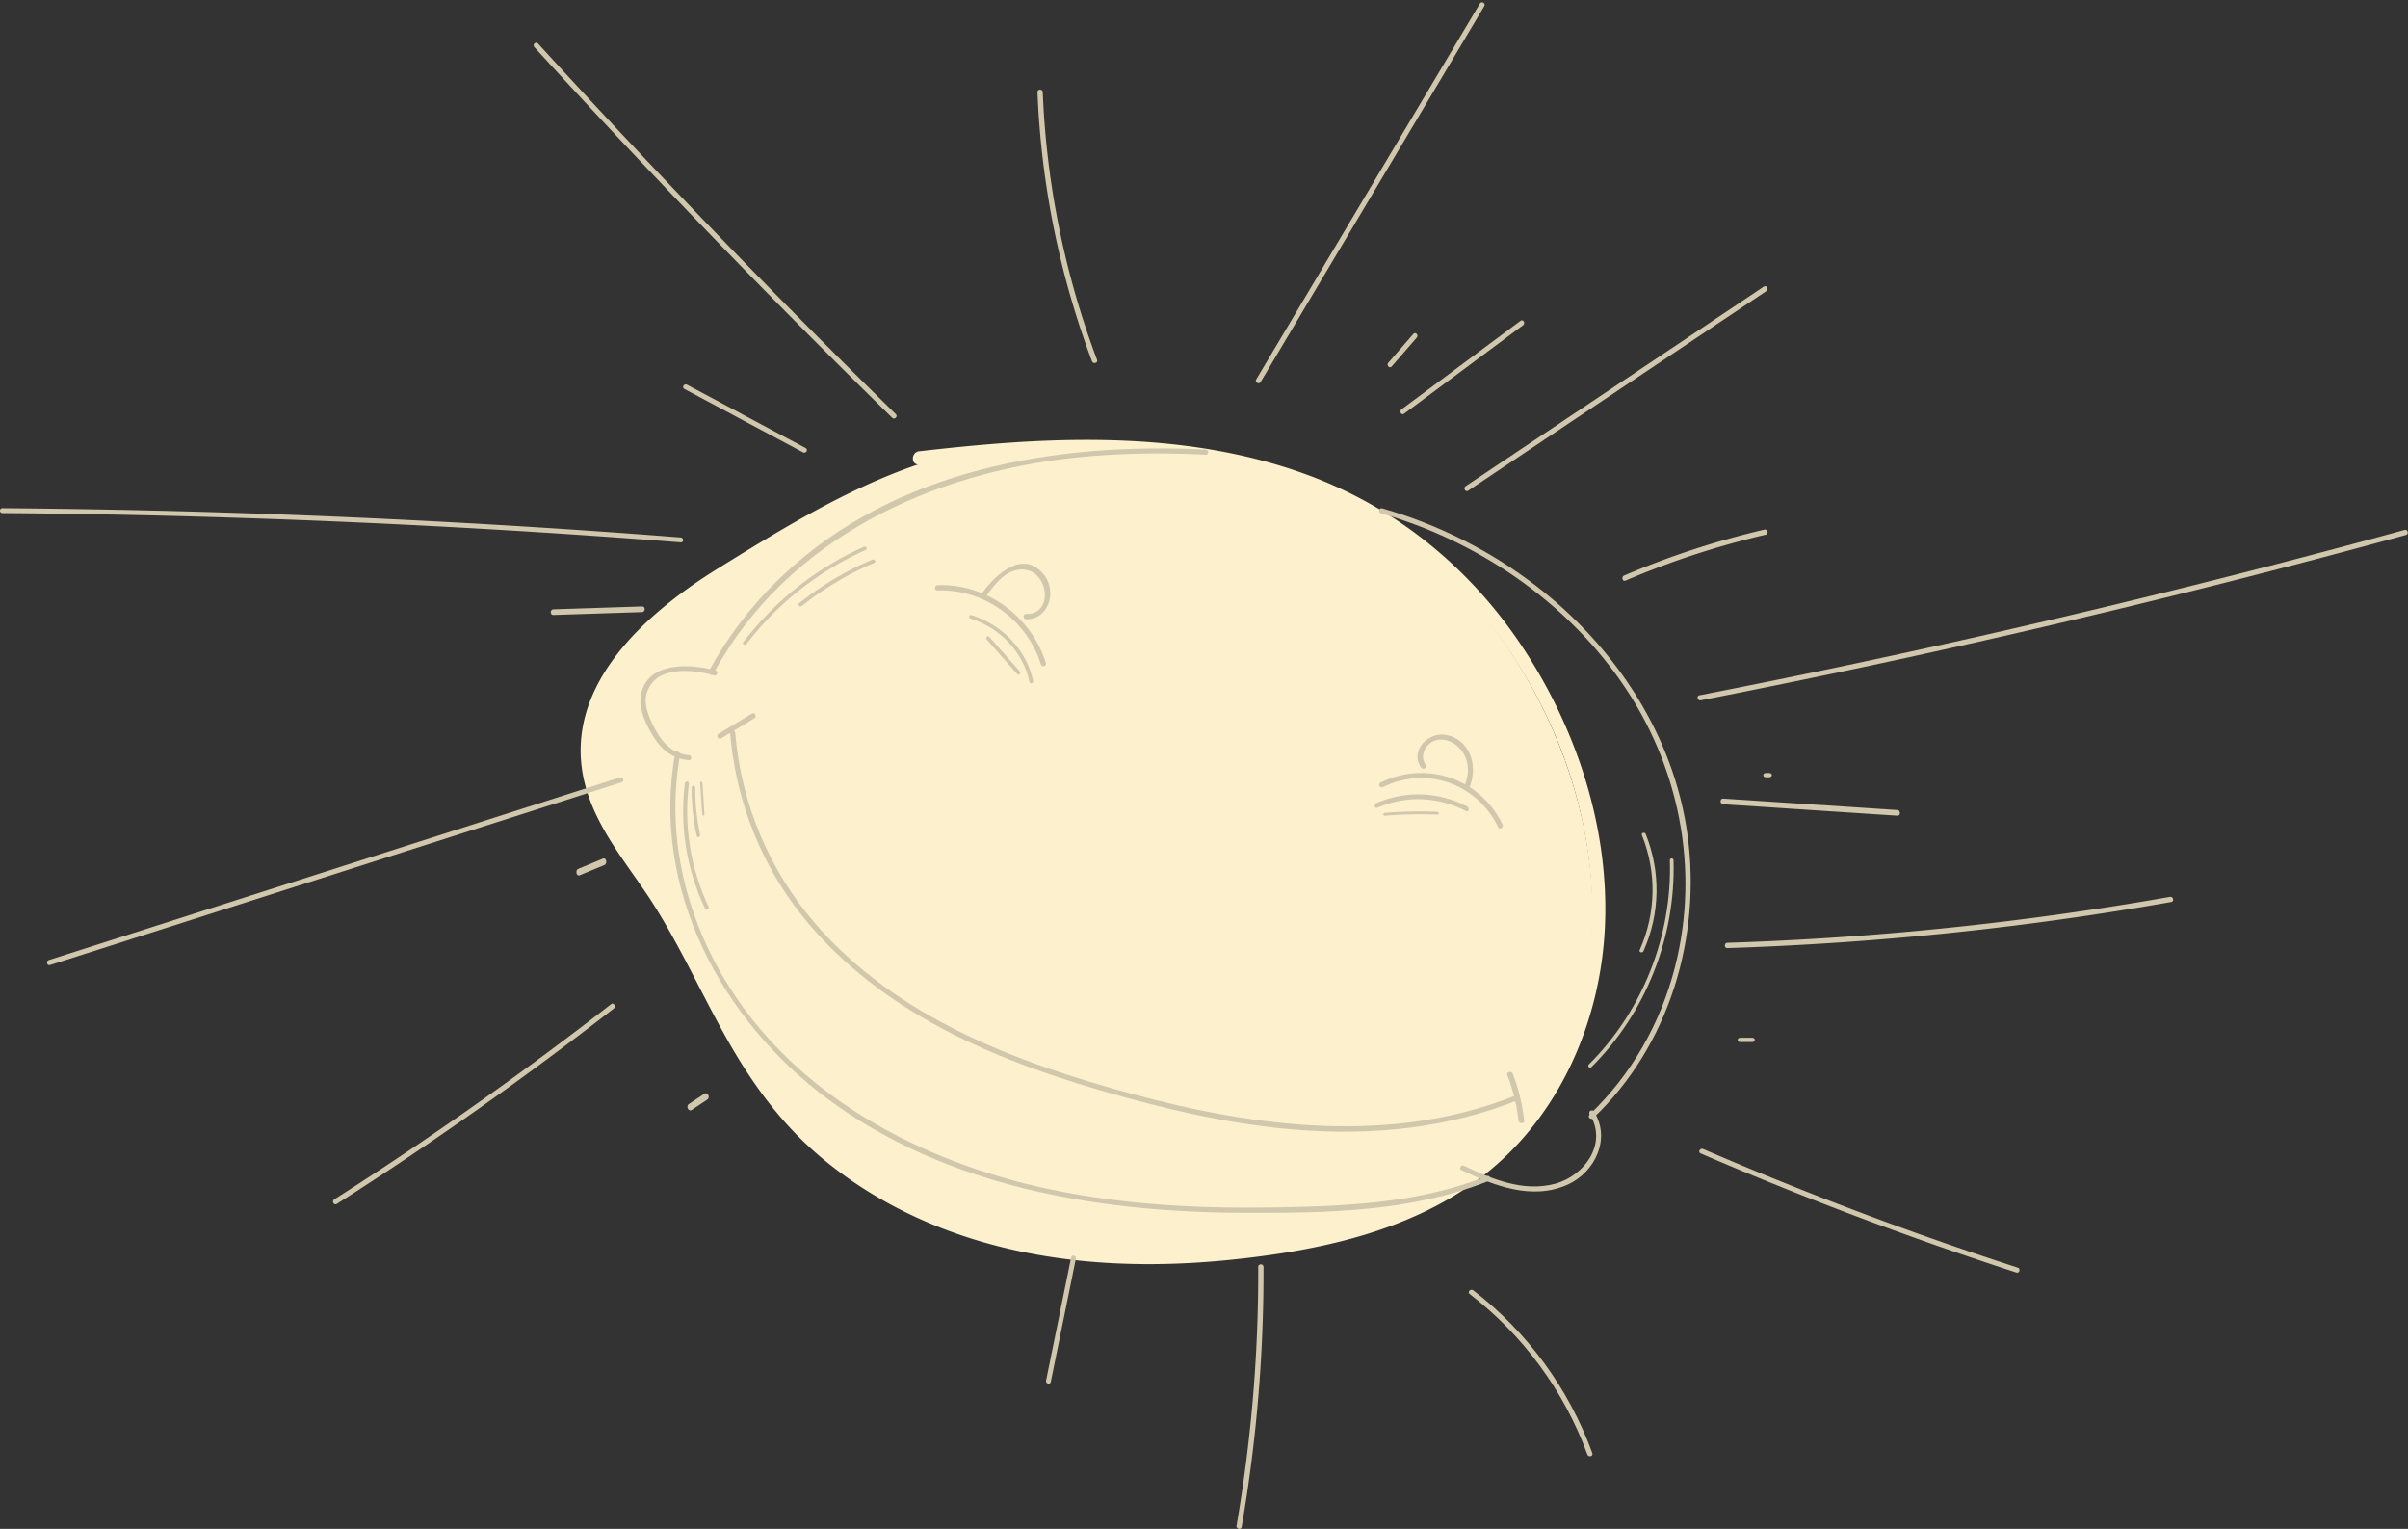
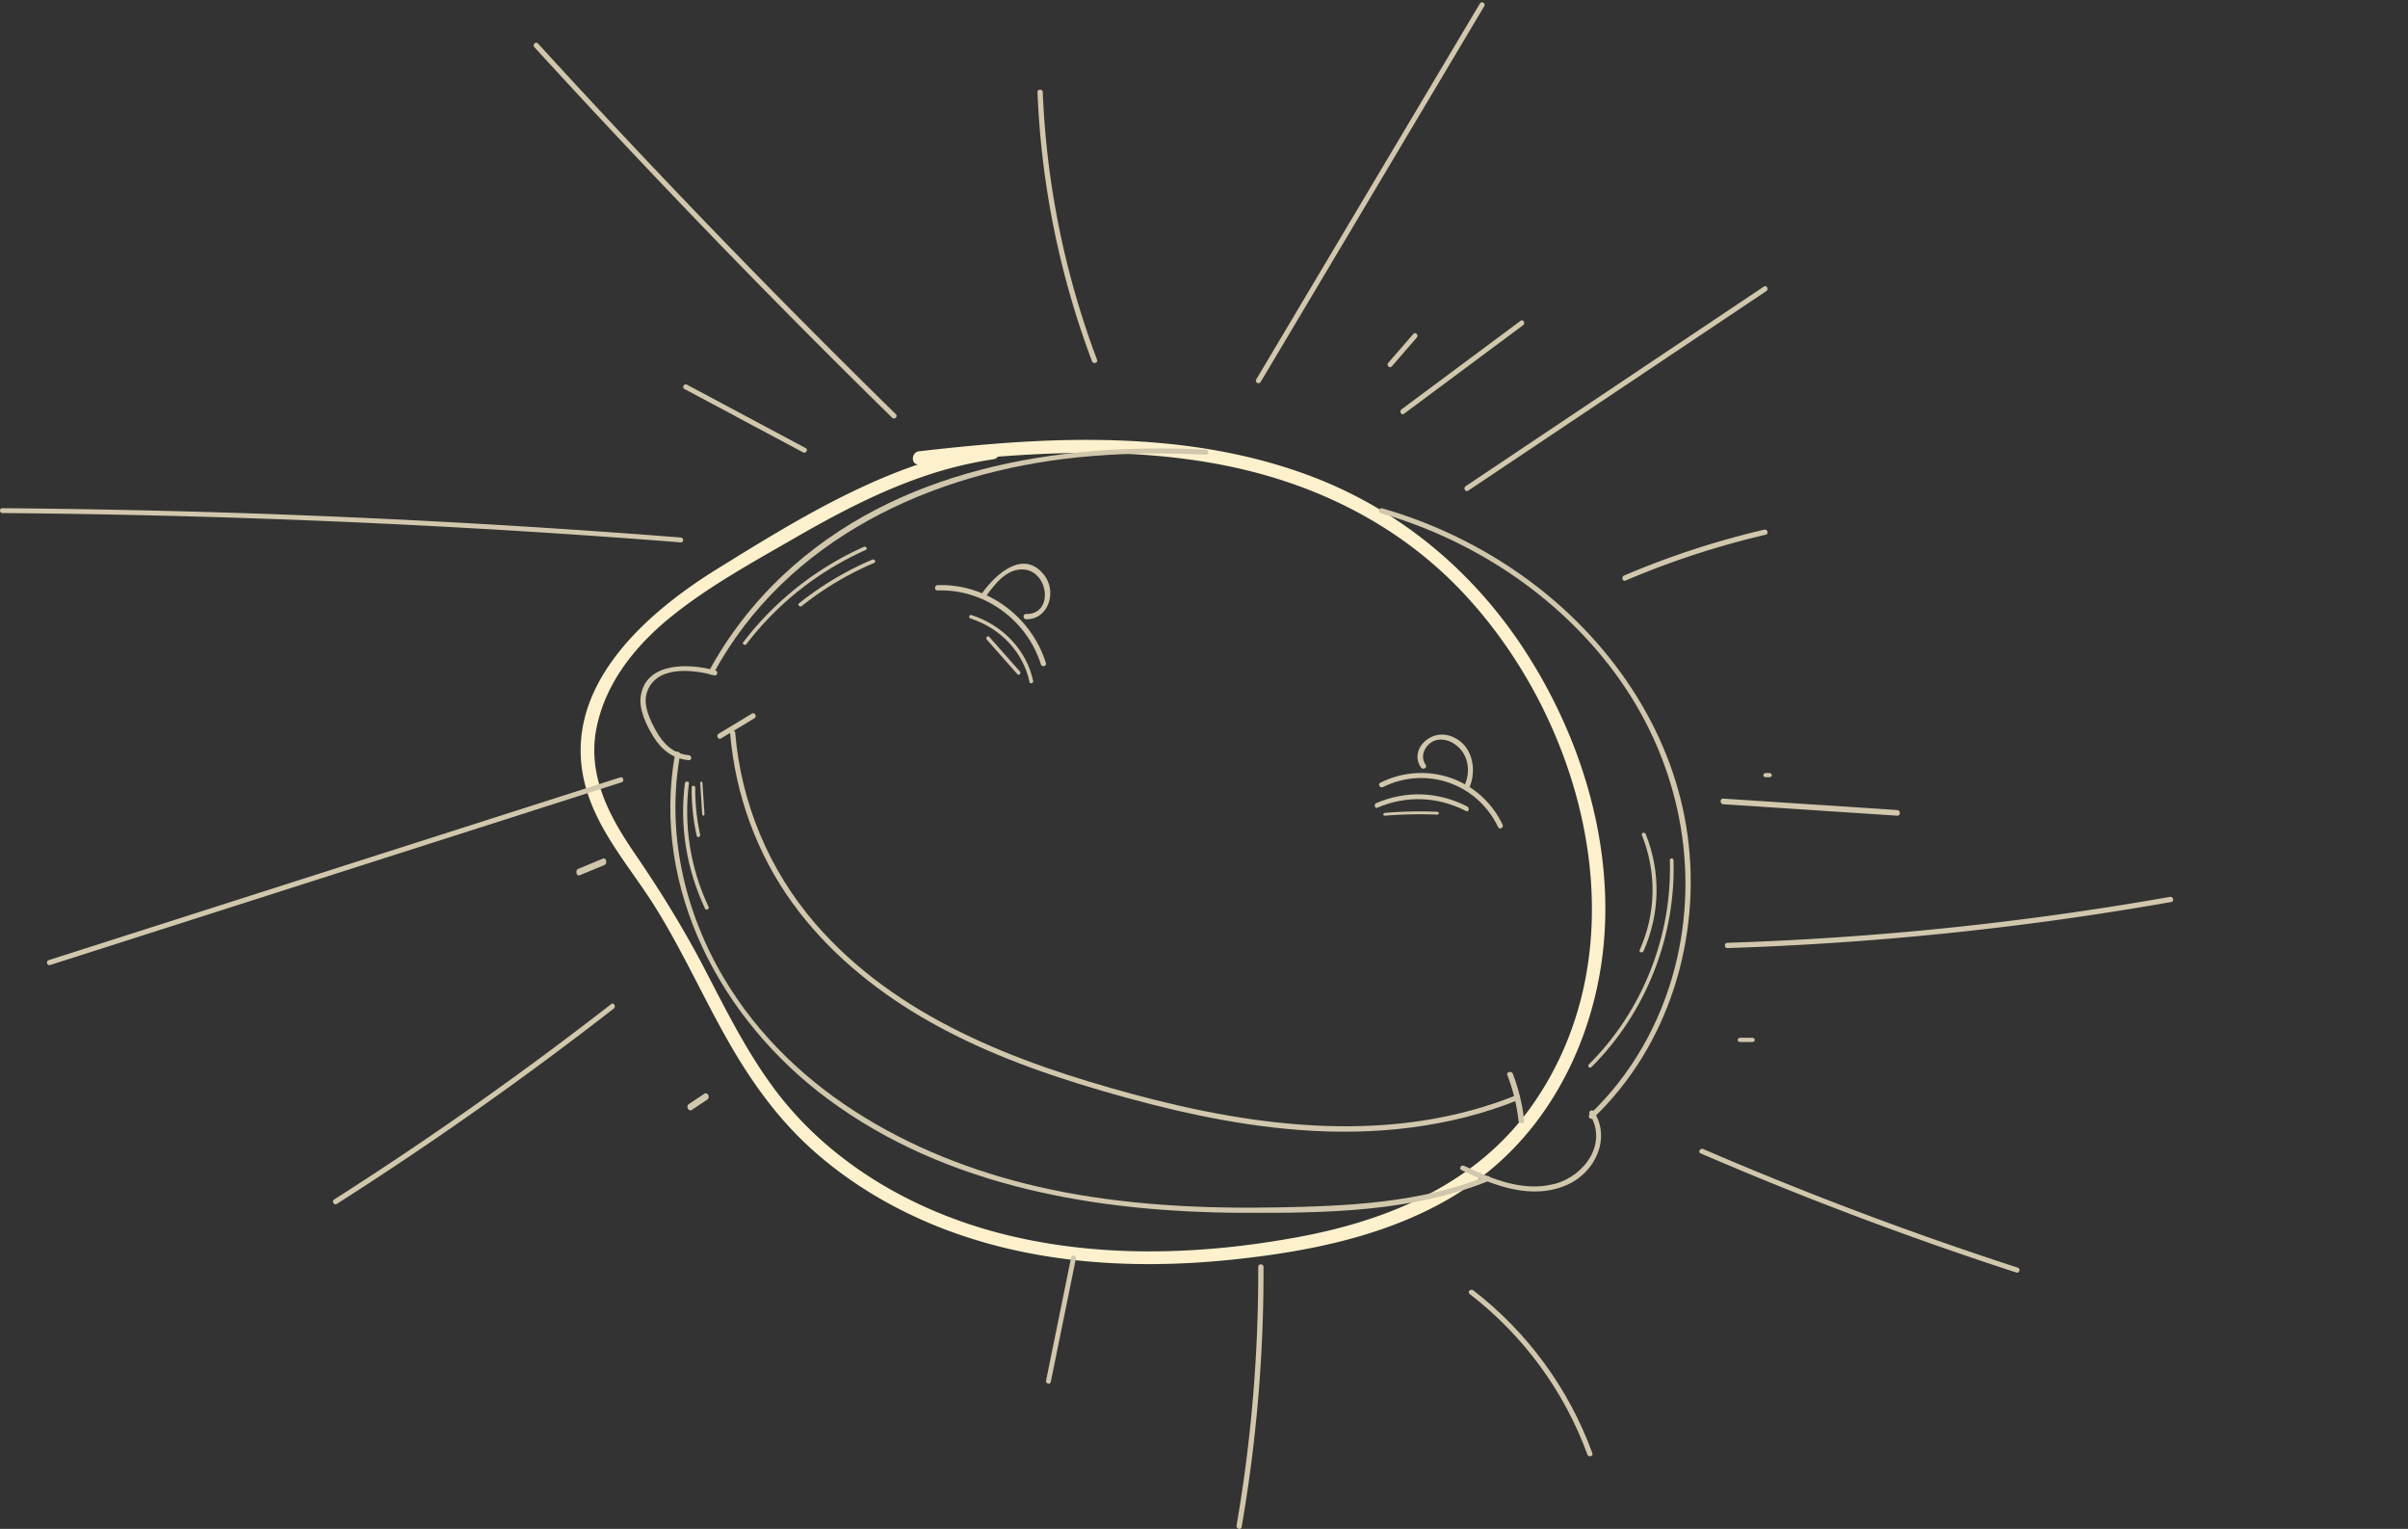
<svg xmlns="http://www.w3.org/2000/svg" width="564" height="358" viewBox="0 0 564 358">
  <rect x="0" y="0" width="564" height="358" fill="#333333" stroke="none" />
  <defs>
    <clipPath id="cfhea">
      <path d="M289.61 296.06h6.333v61.938h-6.333z" />
    </clipPath>
    <clipPath id="cfheb">
      <path d="M397.6 124.07h166.34v39.928H397.6z" />
    </clipPath>
    <clipPath id="cfhec">
      <path d="M294.14.54h53.598v89.202H294.14z" />
    </clipPath>
  </defs>
  <g>
    <g>
      <g>
-         <path fill="#fcf1cc" d="M231.39 106.519c-20.61 2.982-39.101 13.925-56.983 24.645-9.396 5.633-18.937 11.384-26.305 19.51-7.368 8.126-12.377 19.125-10.817 30.006 1.557 10.847 9.122 19.651 15.137 28.793 10.622 16.14 17.102 34.958 29.3 49.93 13.033 15.996 31.953 26.531 51.905 31.577 19.952 5.047 40.928 4.883 61.305 2.034 17.992-2.514 36.274-7.377 50.533-18.686 15.144-12.012 24.448-30.64 26.855-49.876 2.408-19.236-1.738-38.97-9.952-56.514-8.514-18.184-21.58-34.44-38.442-45.244-15.853-10.159-34.54-15.23-53.264-16.948-18.724-1.717-37.591-.217-56.27 1.936" />
-       </g>
+         </g>
      <g>
        <path fill="#fcf1cc" d="M231.93 104.559c-23.327 3.522-44.207 16.435-63.939 28.653-17.287 10.704-37.177 28.398-30.758 51.239 2.959 10.526 10.562 18.863 16.236 27.959 6.157 9.874 10.96 20.5 16.655 30.634 5.432 9.666 11.809 18.697 20.09 26.134 7.906 7.101 17.054 12.741 26.798 16.94 22.282 9.605 47.05 11.322 70.967 8.895 21.904-2.224 45.065-7.17 62.167-21.965 15.989-13.832 24.69-34.763 25.738-55.648 1.156-23.016-6.425-46.264-18.961-65.404-11.994-18.311-28.912-32.461-49.385-40.308-23.208-8.895-48.55-9.726-73.062-7.891-6.412.48-12.81 1.141-19.197 1.87-1.943.221-1.965 3.3 0 3.076 24.017-2.739 48.608-4.508 72.471.42 21.445 4.43 41.006 14.384 55.875 30.647 28.562 31.241 41.004 82.69 15.078 119.233-12.797 18.038-33.196 26.609-54.31 30.558-23.362 4.369-48.212 5.11-71.305-1.123-20.048-5.412-38.947-16.495-51.539-33.27-6.443-8.583-11.269-18.226-16.193-27.723-4.99-9.626-10.524-18.637-16.649-27.573-6.092-8.886-11.25-18.526-8.956-29.641 2.223-10.766 9.443-19.493 17.844-26.194 8.793-7.013 18.897-12.534 28.618-18.134 9.877-5.69 20.042-11.043 30.885-14.65a94 94 0 0 1 15.648-3.769c1.95-.294 1.121-3.258-.817-2.965" />
      </g>
      <g>
        <path fill="#d1c7ac" d="M373.154 261.83c17.753-16.886 25.373-42.251 22.11-66.25-3.176-23.339-16.875-44.04-35.386-58.32-10.763-8.3-23.062-14.468-36.134-18.234-.746-.214-1.064.941-.32 1.155 22.365 6.443 42.789 20.182 56.164 39.282 13.632 19.467 18.652 43.906 12.715 67.009-3.369 13.105-10.157 25.15-20 34.512-.561.533.291 1.38.85.847" />
      </g>
      <g>
        <path fill="#d1c7ac" d="M158.13 176.436c-5.707 31.62 10.81 62.426 35.761 80.91 27.964 20.717 63.414 26.524 97.376 26.646 19.241.07 39.214-.18 57.332-7.438.709-.284.4-1.452-.32-1.164-15.659 6.274-32.364 7.016-49.02 7.331-17.794.336-35.714-.538-53.175-4.197-30.357-6.363-60.319-22.068-76.599-49.597-9.25-15.641-13.452-34.141-10.198-52.17.137-.76-1.019-1.085-1.157-.32" />
      </g>
      <g>
        <path fill="#d1c7ac" d="M282.424 105.276c-34.985-1.764-72.64 4.555-99.038 29.423-6.909 6.509-12.778 14.05-17.308 22.4-.367.677.664 1.282 1.032.604 17.118-31.556 51.101-47.171 85.56-50.636 9.886-.994 19.835-1.093 29.754-.593.769.04.767-1.159 0-1.198" />
      </g>
      <g>
        <path fill="#d1c7ac" d="M167.57 157c-5.988-1.684-16.083-2.093-17.464 5.793-.576 3.286 1.31 7.085 3.026 9.841 1.846 2.964 4.534 5.066 8.188 5.363.785.064.78-1.108 0-1.172-3.614-.294-5.983-2.704-7.608-5.598-1.402-2.497-3.116-6.01-2.25-8.9 1.961-6.532 10.63-5.645 15.783-4.197.757.213 1.08-.918.325-1.13" />
      </g>
      <g>
        <path fill="#d1c7ac" d="M372.313 260.875c4.33 6.835-1.164 14.465-8.116 16.32-7.38 1.97-14.728-1.082-21.292-4.222-.687-.328-1.29.692-.6 1.022 7.627 3.649 16.553 7.137 24.845 3.405 6.445-2.9 10.214-10.77 6.19-17.123-.408-.643-1.437-.05-1.027.598" />
      </g>
      <g>
        <path fill="#d1c7ac" d="M171.003 171.578c1.204 14.42 6.204 28.314 14.711 40.013 7.947 10.928 18.531 19.722 30.1 26.539 13.153 7.75 27.599 13.009 42.193 17.264 15.154 4.42 30.647 8.02 46.416 9.208 17.334 1.306 34.965-.491 51.178-7.035.706-.286.397-1.451-.32-1.163-28.91 11.671-60.64 7.716-89.957-.206-27.28-7.372-55.404-17.958-74.42-39.988-10.793-12.504-17.326-28.135-18.703-44.632-.064-.767-1.263-.774-1.198 0" />
      </g>
      <g>
        <path fill="#d1c7ac" d="M353.04 251.726a42.62 42.62 0 0 1 2.628 10.704c.083.756 1.413.764 1.328 0a43.781 43.781 0 0 0-2.675-11.02c-.277-.72-1.562-.412-1.281.316" />
      </g>
      <g>
        <path fill="#d1c7ac" d="M168.863 172.916c2.618-1.58 5.236-3.162 7.854-4.744.648-.391.069-1.48-.58-1.088-2.618 1.58-5.236 3.162-7.854 4.744-.647.391-.069 1.48.58 1.088" />
      </g>
      <g>
        <path fill="#d1c7ac" d="M219.587 138.26c10.802-.407 20.908 6.79 24.206 17.308.238.759 1.415.435 1.175-.33-3.46-11.034-14.024-18.648-25.38-18.22-.782.028-.786 1.272 0 1.242" />
      </g>
      <g>
        <path fill="#d1c7ac" d="M230.933 139.602c2.196-2.974 4.812-6.405 8.65-6.26 6.07.23 7.343 10.639.709 10.42-.727-.025-.726 1.211 0 1.235 5.232.173 7.507-6.531 4.078-10.596-4.796-5.688-11.004-.05-14.235 4.327-.453.613.341 1.493.798.874" />
      </g>
      <g>
        <path fill="#d1c7ac" d="M209.82 96.977a2175.406 2175.406 0 0 1-83.809-86.788c-.522-.571-1.369.28-.848.85 27.13 29.7 55.078 58.64 83.81 86.787.551.542 1.4-.307.847-.849" />
      </g>
      <g>
        <path fill="#d1c7ac" d="M188.704 104.923l-27.8-14.845c-.678-.362-1.286.637-.608 1 9.267 4.947 18.533 9.896 27.8 14.844.678.362 1.286-.637.608-.999" />
      </g>
      <g>
        <path fill="#d1c7ac" d="M159.427 125.861a2271.375 2271.375 0 0 0-123.84-6.31A2297.218 2297.218 0 0 0 .577 119c-.769-.006-.77 1.13 0 1.137 41.344.34 82.676 1.795 123.932 4.392 11.646.733 23.285 1.558 34.918 2.469.766.06.762-1.077 0-1.137" />
      </g>
      <g>
-         <path fill="#d1c7ac" d="M150.423 142l-20.846.678c-.767.025-.771 1.347 0 1.322 6.948-.227 13.898-.453 20.846-.678.767-.025.771-1.347 0-1.322" />
-       </g>
+         </g>
      <g>
        <path fill="#d1c7ac" d="M145.263 182.032L11.417 224.817c-.733.234-.42 1.388.32 1.151l133.846-42.785c.733-.234.42-1.388-.32-1.151" />
      </g>
      <g>
        <path fill="#d1c7ac" d="M141.232 201.044l-5.798 2.405c-.763.317-.436 1.826.334 1.507l5.798-2.405c.763-.317.436-1.826-.334-1.507" />
      </g>
      <g>
        <path fill="#d1c7ac" d="M143.144 235.12a846.443 846.443 0 0 1-64.863 45.734c-.652.415-.051 1.467.605 1.05a846.554 846.554 0 0 0 64.862-45.734c.604-.47.008-1.526-.604-1.05" />
      </g>
      <g>
        <path fill="#d1c7ac" d="M164.952 256.117l-3.615 2.413c-.777.518-.07 1.873.71 1.353l3.616-2.413c.777-.518.07-1.873-.71-1.353" />
      </g>
      <g>
        <path fill="#d1c7ac" d="M250.882 294.43l-5.868 28.823c-.152.75.951 1.07 1.105.317 1.955-9.607 3.91-19.215 5.867-28.823.152-.75-.95-1.07-1.104-.317" />
      </g>
      <g>
        <g />
        <g clip-path="url(#cfhea)">
          <path fill="#d1c7ac" d="M294.7 296.644a347.741 347.741 0 0 1-5.08 60.595c-.131.761 1.063 1.088 1.196.321a349.625 349.625 0 0 0 5.124-60.916c-.003-.778-1.243-.78-1.24 0" />
        </g>
      </g>
      <g>
        <path fill="#d1c7ac" d="M344.211 302.99c12.569 9.691 22.143 22.706 27.585 37.6.264.723 1.432.41 1.165-.32-5.512-15.088-15.157-28.309-27.896-38.133-.607-.469-1.468.378-.854.852" />
      </g>
      <g>
        <path fill="#d1c7ac" d="M398.315 270.076a850.738 850.738 0 0 0 73.946 27.891c.74.24 1.057-.9.321-1.14a847.43 847.43 0 0 1-73.657-27.771c-.705-.304-1.32.714-.61 1.02" />
      </g>
      <g>
        <path fill="#d1c7ac" d="M407.64 244h2.72c.853 0 .854-1 0-1h-2.72c-.853 0-.854 1 0 1" />
      </g>
      <g>
        <path fill="#d1c7ac" d="M404.578 222a734.413 734.413 0 0 0 103.99-10.796c.757-.134.436-1.326-.32-1.194a731.995 731.995 0 0 1-103.67 10.752c-.769.025-.772 1.262 0 1.238" />
      </g>
      <g>
        <path fill="#d1c7ac" d="M413.653 182h.694c.87 0 .871-1 0-1h-.694c-.87 0-.871 1 0 1" />
      </g>
      <g>
        <g />
        <g clip-path="url(#cfheb)">
-           <path fill="#d1c7ac" d="M398.35 163.985a2283.6 2283.6 0 0 0 128.71-29.047 2304.272 2304.272 0 0 0 36.456-9.67c.743-.203.427-1.379-.318-1.174a2284.635 2284.635 0 0 1-128.228 31.182 2309.093 2309.093 0 0 1-36.939 7.535c-.755.147-.435 1.322.318 1.174" />
-         </g>
+           </g>
      </g>
      <g>
        <path fill="#d1c7ac" d="M380.72 135.95a198.449 198.449 0 0 1 32.848-10.744c.757-.177.436-1.365-.322-1.188a198.432 198.432 0 0 0-32.847 10.745c-.707.301-.396 1.493.32 1.187" />
      </g>
      <g>
        <path fill="#d1c7ac" d="M343.87 114.899l69.858-46.753c.635-.425.042-1.473-.599-1.045l-69.857 46.753c-.635.425-.042 1.474.599 1.045" />
      </g>
      <g>
        <path fill="#d1c7ac" d="M328.85 96.886l27.896-20.745c.605-.45.016-1.483-.597-1.027l-27.895 20.745c-.605.45-.016 1.483.596 1.027" />
      </g>
      <g>
        <path fill="#d1c7ac" d="M325.965 85.81l5.88-6.772c.495-.57-.313-1.42-.81-.848l-5.88 6.772c-.495.57.313 1.42.81.848" />
      </g>
      <g>
        <g />
        <g clip-path="url(#cfhec)">
          <path fill="#d1c7ac" d="M295.26 89.456l52.39-88.027c.394-.662-.64-1.263-1.033-.603l-52.39 88.027c-.393.662.64 1.263 1.034.603" />
        </g>
      </g>
      <g>
        <path fill="#d1c7ac" d="M256.96 84.274c-7.578-20.14-11.873-41.271-12.725-62.696-.03-.769-1.265-.772-1.234 0a201.567 201.567 0 0 0 12.768 63.014c.27.719 1.464.409 1.19-.318" />
      </g>
      <g>
        <path fill="#d1c7ac" d="M403.58 188.32c13.614.892 27.226 1.785 40.84 2.679.775.05.772-1.267 0-1.318l-40.84-2.68c-.775-.05-.772 1.267 0 1.318" />
      </g>
      <g>
        <path fill="#d1c7ac" d="M323.908 184.306c10.165-5.032 22.088-.84 26.995 9.386.334.697 1.365.088 1.031-.607-5.201-10.84-17.926-15.117-28.63-9.817-.69.342-.084 1.379.604 1.038" />
      </g>
      <g>
        <path fill="#d1c7ac" d="M333.924 179.117c-1.1-1.58-.667-3.505.706-4.809 1.758-1.67 4.313-1.342 6.17-.014 3.266 2.334 3.72 6.466 2.148 9.792-.329.696.754 1.304 1.085.603 2.115-4.472.863-10.916-4.762-12.484-4.504-1.255-9.23 3.495-6.432 7.515.444.637 1.533.04 1.085-.603" />
      </g>
      <g>
        <path fill="#d1c7ac" d="M160.414 183.416c-1.263 10.03.378 20.095 4.725 29.355.242.515 1.057.07.817-.44-4.278-9.113-5.837-19.052-4.596-28.915.07-.557-.877-.553-.946 0" />
      </g>
      <g>
        <path fill="#d1c7ac" d="M162.002 184.43c-.031 3.81.361 7.541 1.176 11.251.123.559.932.322.81-.237a49.216 49.216 0 0 1-1.147-11.014c.004-.573-.835-.574-.84 0" />
      </g>
      <g>
        <path fill="#d1c7ac" d="M164.002 183.422l.466 7.156c.037.56.567.566.53 0l-.466-7.156c-.037-.56-.567-.566-.53 0" />
      </g>
      <g>
        <path fill="#d1c7ac" d="M174.827 150.82c7.305-9.55 16.923-17.115 27.95-22.042.503-.226.066-.96-.435-.736a73.101 73.101 0 0 0-28.258 22.348c-.334.437.413.862.743.43" />
      </g>
      <g>
        <path fill="#d1c7ac" d="M187.802 141.892a72.939 72.939 0 0 1 16.959-10.086c.538-.23.073-.992-.462-.764a73.8 73.8 0 0 0-17.144 10.224c-.455.363.195.986.647.626" />
      </g>
      <g>
        <path fill="#d1c7ac" d="M227.306 144.827c7.11 2.277 12.381 7.979 13.827 14.873.11.525.967.303.857-.221-1.505-7.18-7.06-13.09-14.447-15.454-.543-.175-.776.63-.237.802" />
      </g>
      <g>
        <path fill="#d1c7ac" d="M231.114 149.753l7.171 8.109c.367.415.967-.2.6-.615l-7.17-8.109c-.368-.415-.967.2-.6.615" />
      </g>
      <g>
        <path fill="#d1c7ac" d="M322.54 189.157c6.878-2.956 14.204-2.67 20.93.8.528.272.757-.815.236-1.083-6.862-3.539-14.387-3.814-21.402-.8-.535.23-.305 1.315.236 1.083" />
      </g>
      <g>
        <path fill="#d1c7ac" d="M324.438 190.998a99.568 99.568 0 0 1 12.12-.251c.59.023.588-.643 0-.667a99.667 99.667 0 0 0-12.12.25c-.58.048-.587.715 0 .668" />
      </g>
      <g>
        <path fill="#d1c7ac" d="M372.733 249.875c12.723-12.646 19.789-30.435 19.237-48.458-.017-.555-.873-.557-.855 0 .544 17.805-6.416 35.352-18.988 47.846-.392.391.212 1.002.606.612" />
      </g>
      <g>
        <path fill="#d1c7ac" d="M384.937 222.713c3.899-8.756 4.08-18.542.517-27.42-.208-.517-1.11-.293-.9.23 3.513 8.753 3.327 18.328-.517 26.96-.229.514.674.738.9.23" />
      </g>
    </g>
  </g>
</svg>